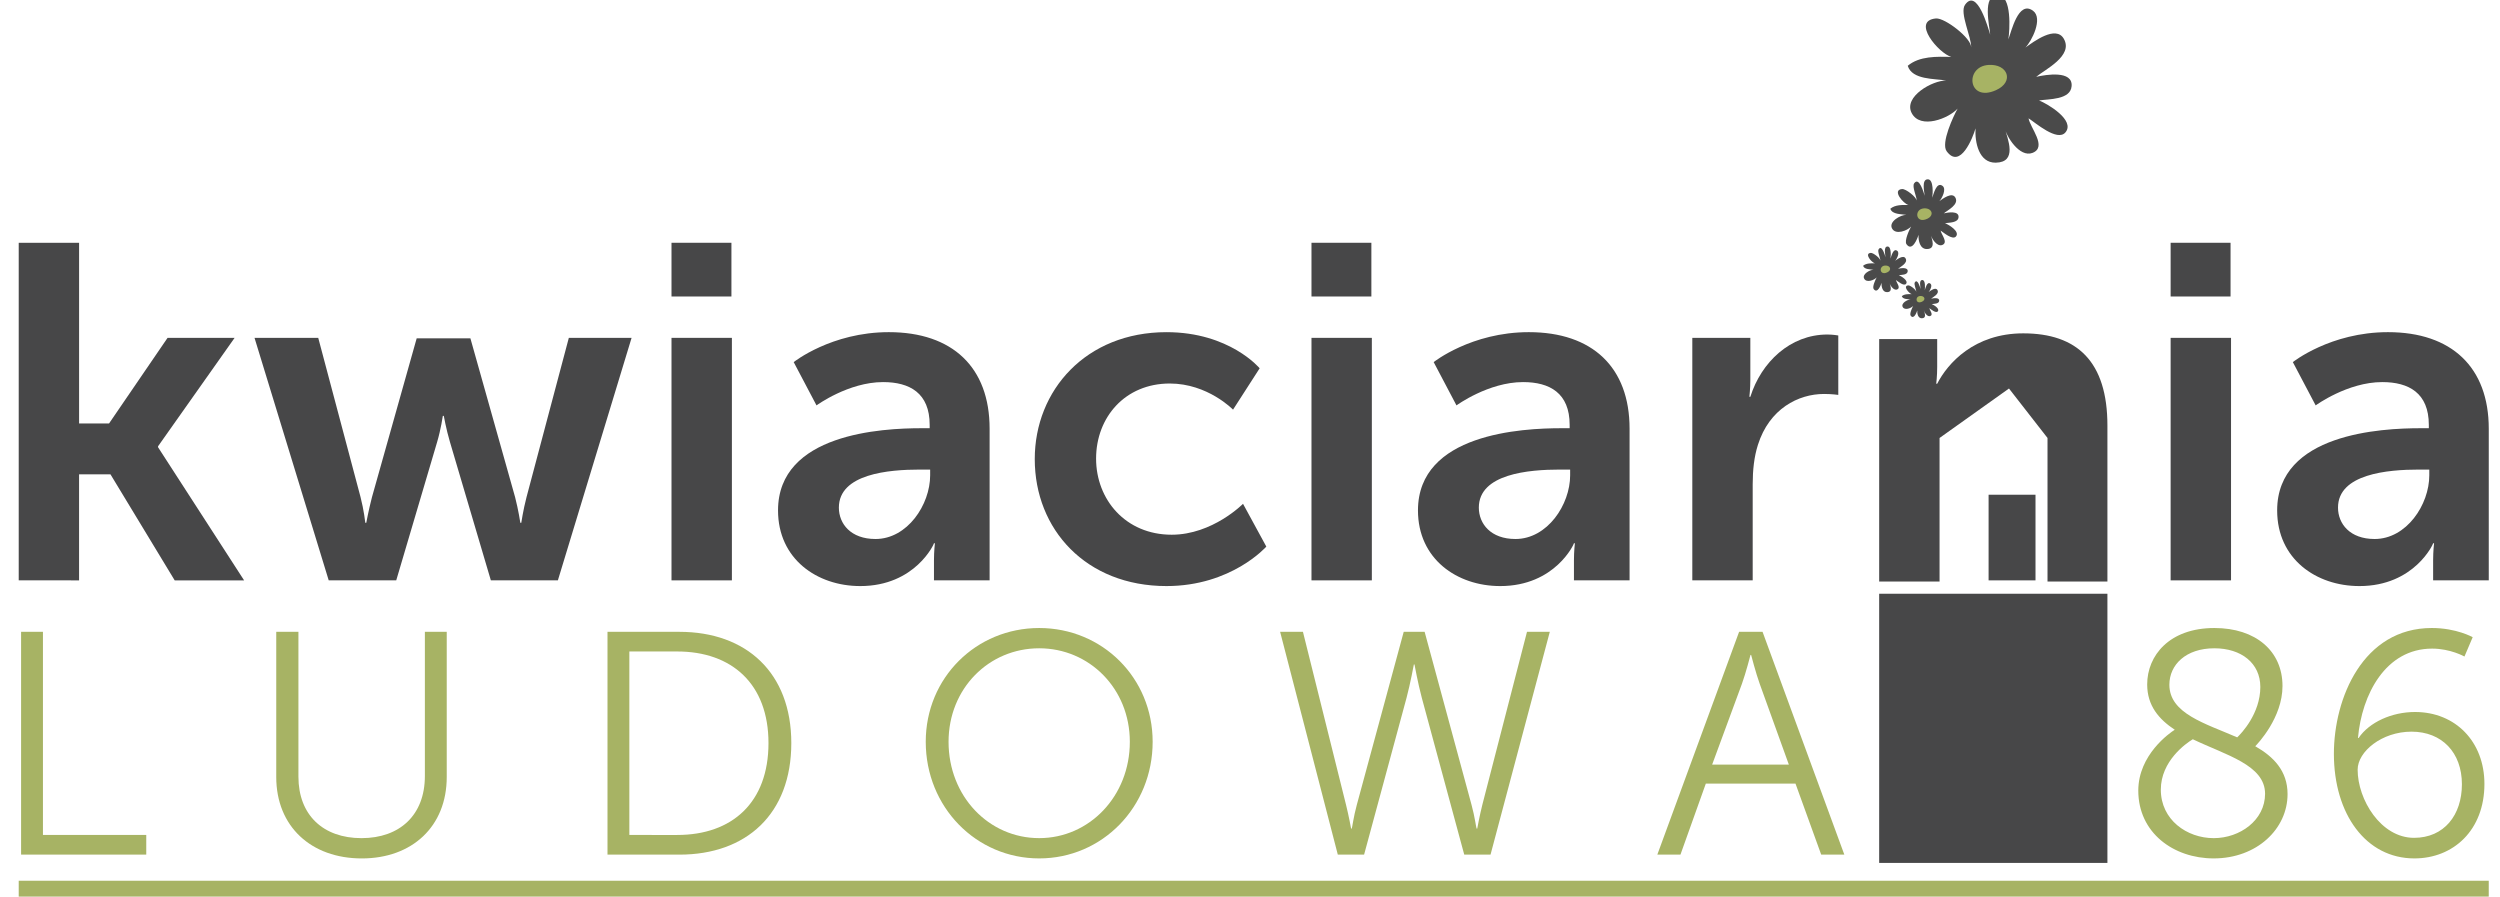
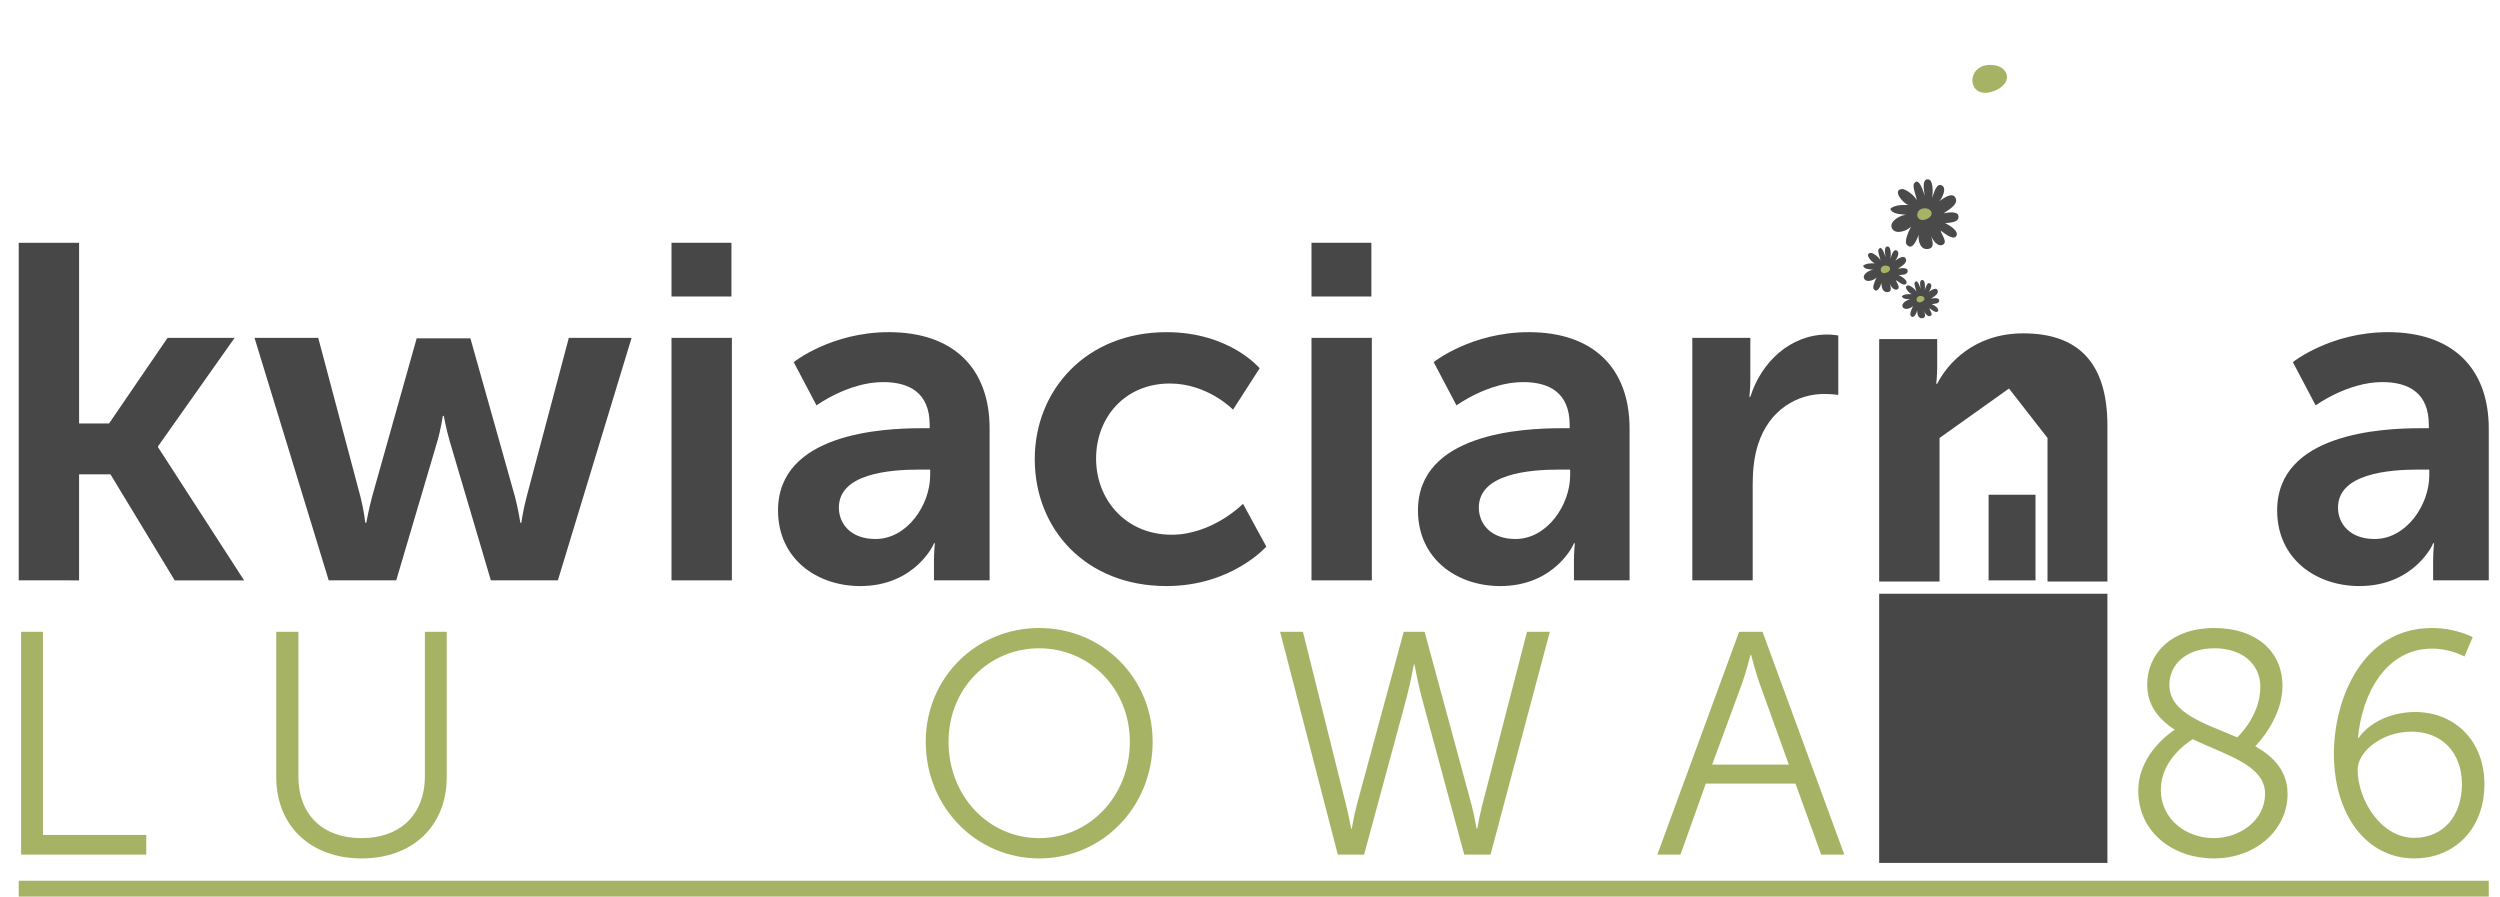
<svg xmlns="http://www.w3.org/2000/svg" version="1.1" id="Layer_1" x="0px" y="0px" width="171.767px" height="61.603px" viewBox="0 0 171.767 61.603" enable-background="new 0 0 171.767 61.603" xml:space="preserve">
  <g id="logo">
    <path fill="#474748" d="M1.286,16.68h4.148v12.414h2.059l4.019-5.88h4.607l-5.26,7.449v0.066l5.913,9.147h-4.769L7.59,32.59H5.433   v7.285H1.286V16.68z" />
    <path fill="#474748" d="M17.487,23.213h4.378l2.908,10.945c0.229,0.882,0.327,1.764,0.327,1.764h0.065c0,0,0.164-0.882,0.392-1.764   l3.072-10.912h3.691l3.071,10.912c0.229,0.882,0.36,1.764,0.36,1.764h0.065c0,0,0.131-0.882,0.36-1.764l2.907-10.945h4.312   L38.33,39.875h-4.605l-2.81-9.506c-0.261-0.882-0.424-1.797-0.424-1.797h-0.065c0,0-0.131,0.916-0.392,1.797l-2.81,9.506h-4.639   L17.487,23.213z" />
    <path fill="#474748" d="M46.137,16.68h4.117v3.691h-4.117V16.68z M46.137,23.213h4.149v16.662h-4.149V23.213z" />
    <path fill="#474748" d="M63.321,29.421h0.554v-0.229c0-2.188-1.372-2.94-3.202-2.94c-2.384,0-4.573,1.601-4.573,1.601l-1.568-2.974   c0,0,2.581-2.058,6.535-2.058c4.377,0,6.926,2.417,6.926,6.632v10.421H64.17v-1.372c0-0.653,0.065-1.176,0.065-1.176H64.17   c0.033,0-1.274,2.941-5.063,2.941c-2.973,0-5.651-1.862-5.651-5.196C53.455,29.78,60.609,29.421,63.321,29.421z M60.152,37.033   c2.189,0,3.756-2.353,3.756-4.378v-0.392H63.19c-2.124,0-5.554,0.293-5.554,2.613C57.636,35.987,58.452,37.033,60.152,37.033z" />
    <path fill="#474748" d="M80.144,22.822c4.346,0,6.403,2.482,6.403,2.482l-1.829,2.842c0,0-1.732-1.796-4.346-1.796   c-3.071,0-5.063,2.319-5.063,5.161c0,2.811,2.025,5.228,5.194,5.228c2.81,0,4.901-2.124,4.901-2.124l1.601,2.94   c0,0-2.384,2.712-6.861,2.712c-5.521,0-9.049-3.887-9.049-8.724C71.095,26.807,74.623,22.822,80.144,22.822z" />
    <path fill="#474748" d="M90.108,16.68h4.115v3.691h-4.115V16.68z M90.108,23.213h4.147v16.662h-4.147V23.213z" />
    <path fill="#474748" d="M107.291,29.421h0.555v-0.229c0-2.188-1.372-2.94-3.201-2.94c-2.385,0-4.575,1.601-4.575,1.601   l-1.567-2.974c0,0,2.581-2.058,6.535-2.058c4.376,0,6.925,2.417,6.925,6.632v10.421h-3.822v-1.372c0-0.653,0.065-1.176,0.065-1.176   h-0.065c0.032,0-1.274,2.941-5.064,2.941c-2.973,0-5.653-1.862-5.653-5.196C97.424,29.78,104.579,29.421,107.291,29.421z    M104.122,37.033c2.189,0,3.758-2.353,3.758-4.378v-0.392h-0.719c-2.123,0-5.555,0.293-5.555,2.613   C101.606,35.987,102.424,37.033,104.122,37.033z" />
    <path fill="#474748" d="M116.274,23.213h3.986v2.875c0,0.62-0.066,1.177-0.066,1.177h0.066c0.751-2.386,2.744-4.281,5.292-4.281   c0.392,0,0.751,0.066,0.751,0.066v4.083c0,0-0.424-0.065-0.98-0.065c-1.764,0-3.758,1.014-4.542,3.496   c-0.26,0.816-0.359,1.731-0.359,2.712v6.599h-4.149V23.213z" />
-     <path fill="#474748" d="M149.137,16.68h4.117v3.691h-4.117V16.68z M149.137,23.213h4.15v16.662h-4.15V23.213z" />
    <path fill="#474748" d="M166.322,29.421h0.555v-0.229c0-2.188-1.373-2.94-3.202-2.94c-2.385,0-4.573,1.601-4.573,1.601   l-1.568-2.974c0,0,2.581-2.058,6.534-2.058c4.378,0,6.927,2.417,6.927,6.632v10.421h-3.823v-1.372c0-0.653,0.065-1.176,0.065-1.176   h-0.065c0.033,0-1.274,2.941-5.064,2.941c-2.974,0-5.652-1.862-5.652-5.196C156.455,29.78,163.609,29.421,166.322,29.421z    M163.152,37.033c2.189,0,3.757-2.353,3.757-4.378v-0.392h-0.718c-2.124,0-5.554,0.293-5.554,2.613   C160.637,35.987,161.453,37.033,163.152,37.033z" />
    <rect x="136.63" y="33.991" fill="#474748" width="3.223" height="5.884" />
    <rect x="129.112" y="40.794" fill="#474748" width="15.682" height="18.494" />
    <g>
      <path fill="#474748" d="M129.112,23.295h3.986v1.928c0,0.62-0.066,1.143-0.066,1.143h0.066c0.719-1.405,2.548-3.463,5.914-3.463    c3.691,0,5.782,1.927,5.782,6.338v10.716h-4.116v-9.866l-2.647-3.398l-4.77,3.398v9.866h-4.149V23.295z" />
    </g>
    <g>
      <path fill="#4A4A4A" d="M131.565,19.394c-0.09,0.126,0.102,0.506,0.095,0.667c0.005-0.146-0.413-0.466-0.551-0.454    c-0.393,0.035,0.044,0.548,0.24,0.602c-0.227-0.003-0.498-0.015-0.682,0.14c0.068,0.222,0.419,0.2,0.603,0.229    c-0.212-0.002-0.675,0.254-0.542,0.512c0.137,0.262,0.584,0.083,0.72-0.071c-0.064,0.117-0.266,0.541-0.172,0.669    c0.214,0.292,0.413-0.217,0.453-0.358c-0.014,0.217,0.051,0.543,0.317,0.538c0.338-0.007,0.195-0.356,0.13-0.567    c0.033,0.159,0.243,0.491,0.445,0.414c0.237-0.091-0.04-0.396-0.061-0.542c0.104,0.067,0.45,0.372,0.578,0.221    c0.16-0.191-0.288-0.453-0.415-0.501c0.148-0.024,0.494-0.007,0.511-0.225c0.021-0.25-0.399-0.182-0.555-0.146    c0.132-0.113,0.586-0.327,0.434-0.596c-0.124-0.218-0.472,0.043-0.604,0.138c0.098-0.097,0.284-0.458,0.12-0.578    c-0.23-0.167-0.338,0.328-0.386,0.449c0.022-0.135,0.059-0.691-0.163-0.696c-0.254-0.004-0.129,0.494-0.121,0.622    C131.926,19.758,131.753,19.124,131.565,19.394z" />
      <path fill="#A7B364" d="M132.049,20.732c0.294-0.133,0.186-0.416-0.119-0.396C131.552,20.361,131.609,20.929,132.049,20.732z" />
    </g>
    <g>
      <path fill="#4A4A4A" d="M131.515,12.598c-0.162,0.23,0.189,0.923,0.177,1.218c0.011-0.266-0.754-0.852-1.007-0.828    c-0.716,0.064,0.083,1,0.439,1.098c-0.415-0.007-0.907-0.027-1.245,0.255c0.124,0.405,0.767,0.364,1.101,0.422    c-0.389-0.008-1.231,0.46-0.986,0.93c0.249,0.477,1.064,0.151,1.312-0.128c-0.117,0.212-0.486,0.986-0.314,1.219    c0.389,0.534,0.751-0.396,0.825-0.653c-0.023,0.397,0.094,0.99,0.579,0.98c0.618-0.011,0.355-0.649,0.239-1.032    c0.06,0.289,0.441,0.895,0.81,0.754c0.435-0.168-0.07-0.723-0.112-0.989c0.191,0.122,0.824,0.678,1.056,0.402    c0.291-0.347-0.524-0.825-0.755-0.911c0.27-0.046,0.9-0.014,0.932-0.412c0.036-0.455-0.727-0.331-1.013-0.264    c0.241-0.207,1.07-0.599,0.791-1.088c-0.228-0.396-0.858,0.077-1.1,0.252c0.177-0.176,0.516-0.837,0.217-1.054    c-0.419-0.306-0.615,0.596-0.704,0.818c0.04-0.245,0.109-1.26-0.298-1.267c-0.463-0.011-0.235,0.899-0.22,1.132    C132.178,13.262,131.862,12.106,131.515,12.598z" />
      <path fill="#A7B364" d="M132.402,15.038c0.534-0.241,0.337-0.759-0.215-0.722C131.496,14.363,131.599,15.399,132.402,15.038z" />
    </g>
    <g>
-       <path fill="#4A4A4A" d="M135.01,0.33c-0.391,0.554,0.452,2.219,0.421,2.927c0.028-0.636-1.811-2.044-2.419-1.989    c-1.721,0.155,0.199,2.403,1.054,2.639c-0.996-0.017-2.178-0.067-2.992,0.613c0.3,0.975,1.841,0.874,2.645,1.013    c-0.932-0.019-2.958,1.107-2.373,2.236c0.599,1.147,2.561,0.361,3.156-0.309c-0.281,0.508-1.165,2.368-0.753,2.931    c0.937,1.28,1.806-0.955,1.983-1.57c-0.056,0.952,0.226,2.377,1.39,2.356c1.487-0.029,0.855-1.562,0.577-2.483    c0.143,0.694,1.061,2.148,1.946,1.811c1.042-0.4-0.17-1.738-0.269-2.376c0.457,0.292,1.977,1.631,2.534,0.967    c0.698-0.834-1.257-1.983-1.814-2.193c0.65-0.109,2.163-0.03,2.238-0.985c0.087-1.094-1.747-0.797-2.435-0.638    c0.58-0.495,2.575-1.436,1.9-2.614c-0.543-0.952-2.063,0.187-2.643,0.605c0.426-0.423,1.241-2.01,0.523-2.534    c-1.008-0.734-1.481,1.433-1.693,1.97c0.097-0.591,0.26-3.03-0.716-3.048c-1.114-0.025-0.564,2.166-0.53,2.725    C136.602,1.928,135.842-0.854,135.01,0.33z" />
      <path fill="#A7B364" d="M137.139,6.195c1.283-0.578,0.811-1.822-0.517-1.733C134.961,4.573,135.21,7.063,137.139,6.195z" />
    </g>
    <g>
      <path fill="#4A4A4A" d="M129.078,17.12c-0.107,0.152,0.123,0.604,0.115,0.796c0.007-0.173-0.494-0.556-0.659-0.541    c-0.469,0.042,0.054,0.654,0.286,0.718c-0.27-0.004-0.592-0.018-0.813,0.168c0.08,0.264,0.5,0.238,0.72,0.275    c-0.254-0.005-0.806,0.302-0.646,0.608c0.162,0.313,0.697,0.099,0.859-0.084c-0.077,0.138-0.318,0.645-0.206,0.799    c0.256,0.348,0.492-0.26,0.54-0.429c-0.016,0.26,0.062,0.648,0.379,0.642c0.403-0.007,0.232-0.425,0.156-0.675    c0.038,0.188,0.289,0.584,0.531,0.492c0.283-0.109-0.046-0.473-0.074-0.647c0.124,0.08,0.539,0.444,0.689,0.264    c0.191-0.227-0.341-0.54-0.493-0.597c0.176-0.03,0.589-0.009,0.61-0.27c0.024-0.298-0.477-0.216-0.664-0.173    c0.158-0.136,0.702-0.391,0.518-0.712c-0.148-0.259-0.562,0.052-0.72,0.166c0.116-0.115,0.338-0.548,0.143-0.69    c-0.274-0.2-0.403,0.391-0.462,0.537c0.027-0.162,0.071-0.825-0.194-0.831c-0.304-0.006-0.154,0.591-0.145,0.743    C129.511,17.555,129.305,16.796,129.078,17.12z" />
      <path fill="#A7B364" d="M129.659,18.717c0.348-0.158,0.22-0.496-0.142-0.472C129.064,18.275,129.133,18.953,129.659,18.717z" />
    </g>
    <g>
      <path fill="#A7B364" d="M1.449,43.411h1.502v13.957h7.098v1.35H1.449V43.411z" />
      <path fill="#A7B364" d="M18.98,43.411h1.524v9.951c0,2.635,1.698,4.224,4.333,4.224s4.355-1.589,4.355-4.268v-9.907h1.502v9.973    c0,3.396-2.374,5.596-5.835,5.596c-3.484,0-5.879-2.199-5.879-5.596V43.411z" />
-       <path fill="#A7B364" d="M41.739,43.411h4.942c4.595,0,7.687,2.809,7.687,7.643c0,4.877-3.092,7.665-7.687,7.665h-4.942V43.411z     M46.529,57.368c3.767,0,6.271-2.221,6.271-6.314c0-4.072-2.526-6.293-6.271-6.293h-3.288v12.607H46.529z" />
      <path fill="#A7B364" d="M71.4,43.149c4.333,0,7.795,3.419,7.795,7.817c0,4.485-3.462,8.013-7.795,8.013    c-4.333,0-7.795-3.527-7.795-8.013C63.604,46.568,67.066,43.149,71.4,43.149z M71.4,57.585c3.44,0,6.227-2.874,6.227-6.619    c0-3.658-2.787-6.424-6.227-6.424c-3.462,0-6.228,2.766-6.228,6.424C65.172,54.711,67.938,57.585,71.4,57.585z" />
      <path fill="#A7B364" d="M97.142,45.653c0,0-0.24,1.306-0.501,2.286l-2.918,10.778h-1.807l-3.963-15.307h1.568l2.961,11.889    c0.196,0.784,0.348,1.633,0.348,1.633h0.043c0.022,0,0.131-0.849,0.349-1.633l3.223-11.889h1.437l3.223,11.889    c0.218,0.784,0.327,1.633,0.348,1.633h0.043c0,0,0.153-0.849,0.349-1.633l3.07-11.889h1.567l-4.072,15.307h-1.807l-2.917-10.778    c-0.262-0.98-0.501-2.286-0.501-2.286H97.142z" />
      <path fill="#A7B364" d="M123.363,53.84h-6.162l-1.742,4.877h-1.589l5.618-15.307h1.611l5.618,15.307h-1.589L123.363,53.84z     M120.271,45c0,0-0.327,1.263-0.588,1.981l-2.047,5.552h5.27l-2.003-5.552c-0.261-0.719-0.588-1.981-0.588-1.981H120.271z" />
    </g>
    <g>
      <path fill="#A7B364" d="M149.42,50.139c-1.088-0.719-1.894-1.655-1.894-3.114c0-1.981,1.524-3.876,4.616-3.876    c2.852,0,4.681,1.59,4.681,3.985c0,2.178-1.698,3.963-1.873,4.137c1.263,0.719,2.221,1.698,2.221,3.288    c0,2.395-2.112,4.42-5.074,4.42c-2.765,0-5.182-1.764-5.182-4.66C146.917,51.859,149.072,50.356,149.42,50.139z M150.662,50.792    c-0.479,0.283-2.199,1.502-2.199,3.462c0,2.069,1.786,3.332,3.636,3.332c1.808,0,3.527-1.241,3.527-3.048    C155.626,52.556,152.926,51.881,150.662,50.792z M153.71,50.661c0.283-0.261,1.59-1.633,1.59-3.462    c0-1.633-1.307-2.657-3.157-2.657c-1.96,0-3.092,1.132-3.092,2.504C149.05,49.028,151.511,49.703,153.71,50.661z" />
      <path fill="#A7B364" d="M160.354,51.793c0-3.832,2.003-8.645,6.728-8.645c1.698,0,2.809,0.632,2.809,0.632l-0.566,1.328    c0,0-0.958-0.544-2.221-0.544c-3.201,0-4.834,3.157-5.095,6.141h0.043c0.74-1.089,2.286-1.786,3.876-1.786    c2.787,0,4.769,2.047,4.769,4.943c0,3.179-2.134,5.117-4.813,5.117C162.553,58.979,160.354,55.931,160.354,51.793z M169.15,53.884    c0-2.177-1.372-3.614-3.462-3.614c-2.047,0-3.702,1.372-3.702,2.613c0,2.047,1.589,4.682,3.876,4.682    C167.931,57.564,169.15,55.996,169.15,53.884z" />
    </g>
    <line fill="none" stroke="#A7B364" stroke-width="1.5" stroke-miterlimit="10" x1="1.286" y1="61.261" x2="170.994" y2="61.261" />
  </g>
</svg>